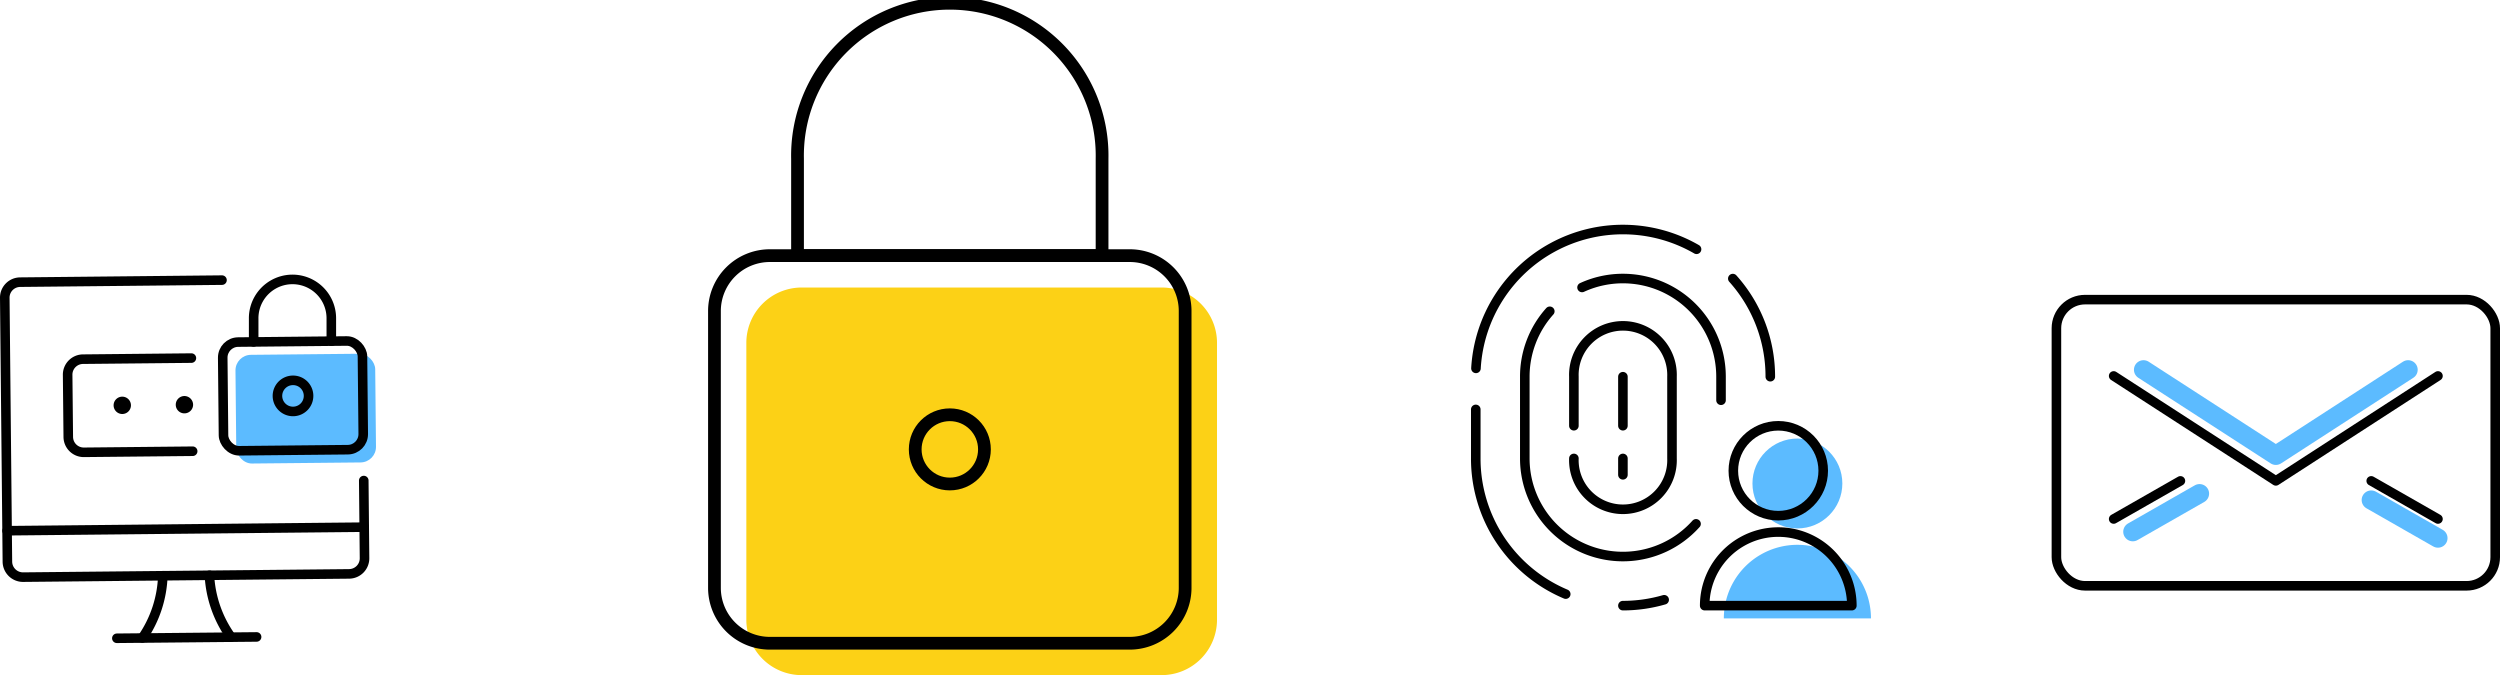
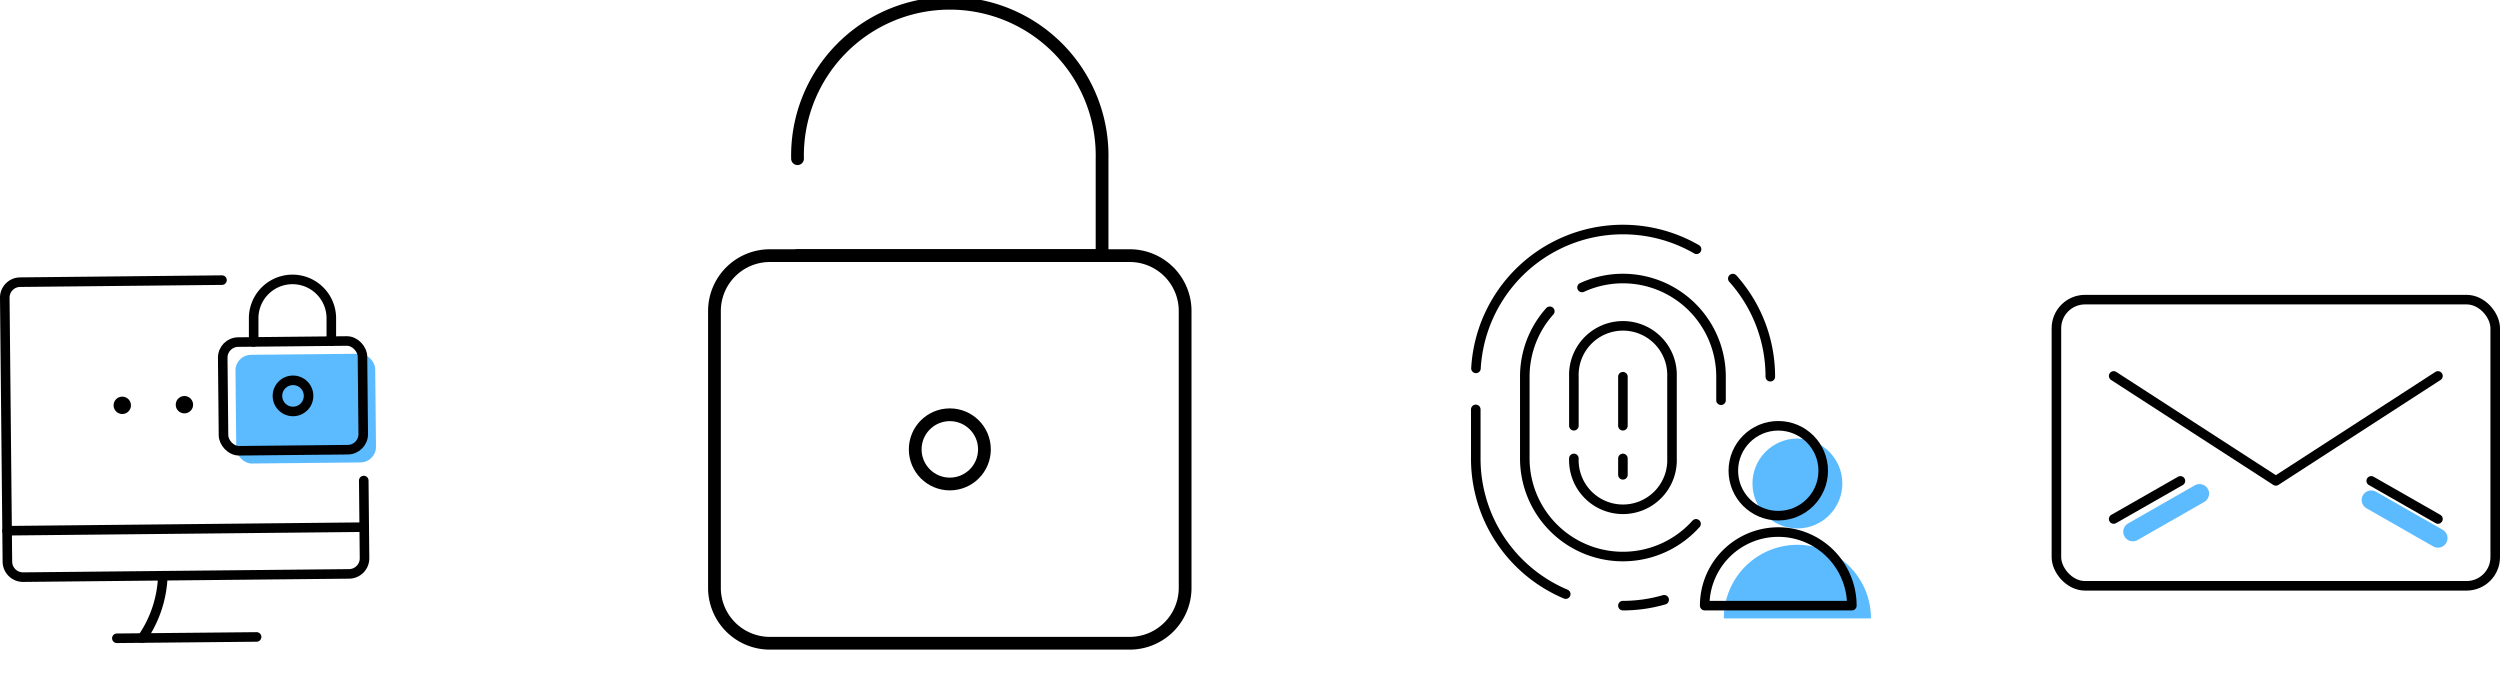
<svg xmlns="http://www.w3.org/2000/svg" id="Layer_90" data-name="Layer 90" width="392.15" height="105.89" viewBox="0 0 392.15 105.89">
  <g>
-     <path d="M352.21,295a8.68,8.68,0,0,0-8.68-8.68H287.07a8.69,8.69,0,0,0-8.69,8.68v43.43a8.69,8.69,0,0,0,8.69,8.69h56.46a8.69,8.69,0,0,0,8.68-8.69Z" transform="translate(-161.31 -241.22)" fill="#fcd116" />
    <path d="M347.21,290a8.68,8.68,0,0,0-8.68-8.68H282.07a8.69,8.69,0,0,0-8.69,8.68v43.43a8.69,8.69,0,0,0,8.69,8.69h56.46a8.69,8.69,0,0,0,8.68-8.69Z" transform="translate(-161.31 -241.22)" fill="none" stroke="#000" stroke-linecap="round" stroke-linejoin="round" stroke-width="2" />
-     <path d="M286.41,266.11a23.89,23.89,0,1,1,47.77,0v15.2H286.41Z" transform="translate(-161.31 -241.22)" fill="none" stroke="#000" stroke-linecap="round" stroke-linejoin="round" stroke-width="2" />
+     <path d="M286.41,266.11a23.89,23.89,0,1,1,47.77,0v15.2H286.41" transform="translate(-161.31 -241.22)" fill="none" stroke="#000" stroke-linecap="round" stroke-linejoin="round" stroke-width="2" />
    <circle cx="148.99" cy="70.49" r="5.43" fill="none" stroke="#000" stroke-linecap="round" stroke-linejoin="round" stroke-width="2" />
  </g>
  <g id="Layer_91" data-name="Layer 91">
    <g>
      <path d="M183.63,341.3a18.19,18.19,0,0,0,3.22-9.77" transform="translate(-161.31 -241.22)" fill="none" stroke="#000" stroke-linecap="round" stroke-linejoin="round" stroke-width="1.5" />
-       <path d="M197.57,341.17a18.23,18.23,0,0,1-3.41-9.71" transform="translate(-161.31 -241.22)" fill="none" stroke="#000" stroke-linecap="round" stroke-linejoin="round" stroke-width="1.5" />
      <line x1="18.33" y1="100.12" x2="40.25" y2="99.91" fill="none" stroke="#000" stroke-linecap="round" stroke-linejoin="round" stroke-width="1.5" />
      <line x1="1.11" y1="83.25" x2="57.13" y2="82.69" fill="none" stroke="#000" stroke-linecap="round" stroke-linejoin="round" stroke-width="1.5" />
      <path d="M196.13,285.16l-31.66.32a2.43,2.43,0,0,0-2.41,2.45l.41,41.41a2.45,2.45,0,0,0,2.46,2.41l51.15-.51a2.44,2.44,0,0,0,2.41-2.46l-.12-12.18" transform="translate(-161.31 -241.22)" fill="none" stroke="#000" stroke-linecap="round" stroke-linejoin="round" stroke-width="1.5" />
-       <path d="M191.53,312l-17.05.17a2.43,2.43,0,0,1-2.46-2.41l-.1-9.75a2.43,2.43,0,0,1,2.41-2.45l17-.17" transform="translate(-161.31 -241.22)" fill="none" stroke="#000" stroke-linecap="round" stroke-linejoin="round" stroke-width="1.5" />
      <rect x="198.31" y="296.79" width="21.92" height="17.05" rx="2.44" transform="translate(-164.34 -239.12) rotate(-0.57)" fill="#5cbbff" />
      <rect x="196.31" y="294.79" width="21.92" height="17.05" rx="2.44" transform="translate(-164.32 -239.14) rotate(-0.57)" fill="none" stroke="#000" stroke-linecap="round" stroke-linejoin="round" stroke-width="1.5" />
      <path d="M207.25,300.88a2.44,2.44,0,1,0,2.46,2.41A2.43,2.43,0,0,0,207.25,300.88Z" transform="translate(-161.31 -241.22)" fill="none" stroke="#000" stroke-linecap="round" stroke-linejoin="round" stroke-width="1.5" />
      <path d="M201.1,294.85l0-3.65a6.09,6.09,0,0,1,12.18-.12l0,3.65" transform="translate(-161.31 -241.22)" fill="none" stroke="#000" stroke-linecap="round" stroke-linejoin="round" stroke-width="1.5" />
      <path d="M180.49,304.19a.61.61,0,0,1,0,1.22.61.61,0,0,1,0-1.22" transform="translate(-161.31 -241.22)" fill="none" stroke="#000" stroke-linecap="round" stroke-linejoin="round" stroke-width="1.5" />
      <path d="M190.23,304.09a.62.62,0,0,1,.62.61.61.61,0,0,1-.61.61.6.6,0,0,1-.61-.6.61.61,0,0,1,.6-.62" transform="translate(-161.31 -241.22)" fill="none" stroke="#000" stroke-linecap="round" stroke-linejoin="round" stroke-width="1.5" />
    </g>
  </g>
  <g>
    <g>
      <path d="M431.71,338.22a11.54,11.54,0,0,1,23.08,0H431.71Z" transform="translate(-161.31 -241.22)" fill="#5cbbff" />
      <circle cx="281.94" cy="75.84" r="7.05" fill="#5cbbff" />
    </g>
    <g>
      <path d="M428.71,336.22a11.54,11.54,0,0,1,23.08,0H428.71Z" transform="translate(-161.31 -241.22)" fill="none" stroke="#000" stroke-linecap="round" stroke-linejoin="round" stroke-width="1.5" />
      <circle cx="278.94" cy="73.84" r="7.05" fill="none" stroke="#000" stroke-linecap="round" stroke-linejoin="round" stroke-width="1.5" />
    </g>
    <path d="M439,300.31a23,23,0,0,0-5.88-15.39" transform="translate(-161.31 -241.22)" fill="none" stroke="#000" stroke-linecap="round" stroke-linejoin="round" stroke-width="1.5" />
    <path d="M392.8,305.44v7.69a23.06,23.06,0,0,0,14.11,21.28" transform="translate(-161.31 -241.22)" fill="none" stroke="#000" stroke-linecap="round" stroke-linejoin="round" stroke-width="1.5" />
    <path d="M427.43,280.32A23.09,23.09,0,0,0,392.83,299" transform="translate(-161.31 -241.22)" fill="none" stroke="#000" stroke-linecap="round" stroke-linejoin="round" stroke-width="1.5" />
    <path d="M409.47,286.31a15.39,15.39,0,0,1,21.8,14V304" transform="translate(-161.31 -241.22)" fill="none" stroke="#000" stroke-linecap="round" stroke-linejoin="round" stroke-width="1.5" />
    <path d="M427.35,323.39a15.39,15.39,0,0,1-26.86-10.26V300.31a15.35,15.35,0,0,1,3.92-10.26" transform="translate(-161.31 -241.22)" fill="none" stroke="#000" stroke-linecap="round" stroke-linejoin="round" stroke-width="1.5" />
    <path d="M408.19,313.13a7.7,7.7,0,1,0,15.39,0V300.31a7.7,7.7,0,1,0-15.39,0V308" transform="translate(-161.31 -241.22)" fill="none" stroke="#000" stroke-linecap="round" stroke-linejoin="round" stroke-width="1.5" />
    <line x1="254.57" y1="59.09" x2="254.57" y2="66.78" fill="none" stroke="#000" stroke-linecap="round" stroke-linejoin="round" stroke-width="1.5" />
    <line x1="254.57" y1="71.91" x2="254.57" y2="74.48" fill="none" stroke="#000" stroke-linecap="round" stroke-linejoin="round" stroke-width="1.5" />
    <path d="M415.88,336.22a23.2,23.2,0,0,0,6.47-.92" transform="translate(-161.31 -241.22)" fill="none" stroke="#000" stroke-linecap="round" stroke-linejoin="round" stroke-width="1.5" />
  </g>
  <g>
    <rect x="322.57" y="47" width="68.83" height="44.89" rx="4.49" fill="none" stroke="#000" stroke-linecap="round" stroke-linejoin="round" stroke-width="1.5" />
    <g>
      <line x1="334.55" y1="83.41" x2="345.02" y2="77.43" fill="none" stroke="#5cbbff" stroke-linecap="round" stroke-linejoin="round" stroke-width="3" />
      <line x1="382.42" y1="84.41" x2="371.95" y2="78.43" fill="none" stroke="#5cbbff" stroke-linecap="round" stroke-linejoin="round" stroke-width="3" />
-       <polyline points="377.74 58 356.99 71.43 336.23 58" fill="none" stroke="#5cbbff" stroke-linecap="round" stroke-linejoin="round" stroke-width="3" />
    </g>
    <g>
      <polyline points="382.42 58.97 356.99 75.43 331.55 58.97" fill="none" stroke="#000" stroke-linecap="round" stroke-linejoin="round" stroke-width="1.5" />
      <line x1="331.55" y1="81.41" x2="342.02" y2="75.43" fill="none" stroke="#000" stroke-linecap="round" stroke-linejoin="round" stroke-width="1.5" />
      <line x1="382.42" y1="81.41" x2="371.95" y2="75.43" fill="none" stroke="#000" stroke-linecap="round" stroke-linejoin="round" stroke-width="1.5" />
    </g>
  </g>
</svg>